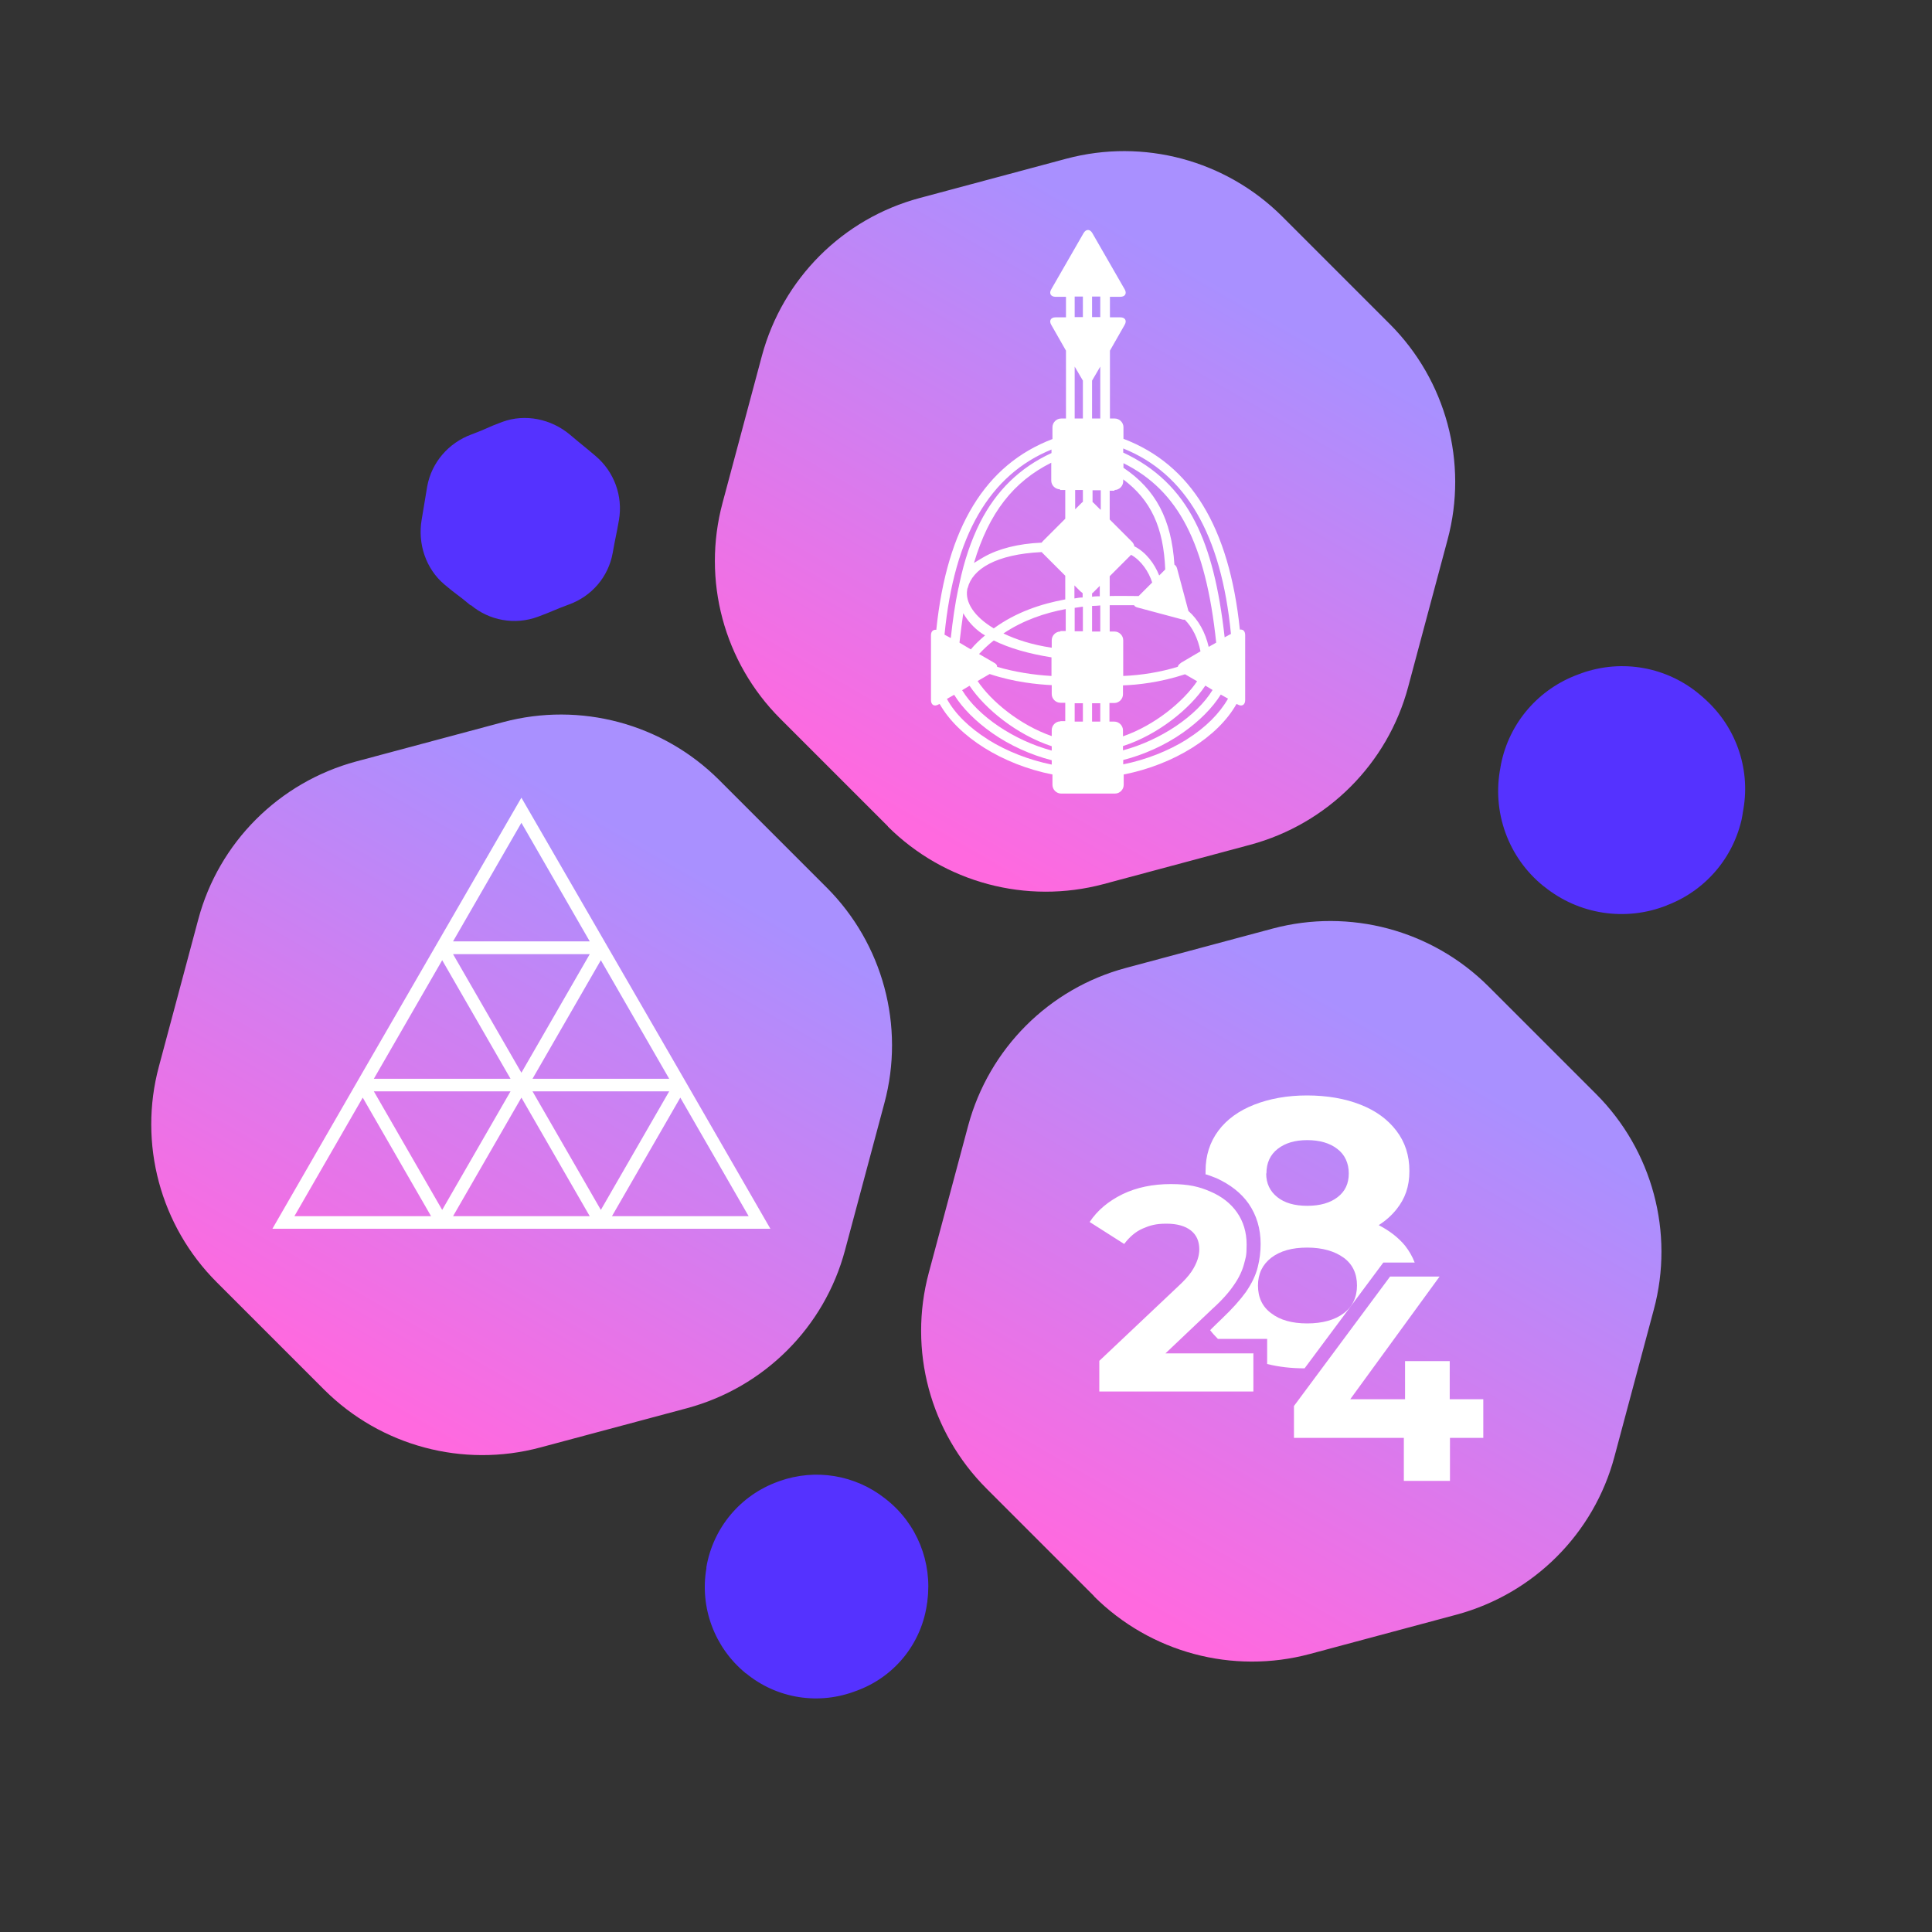
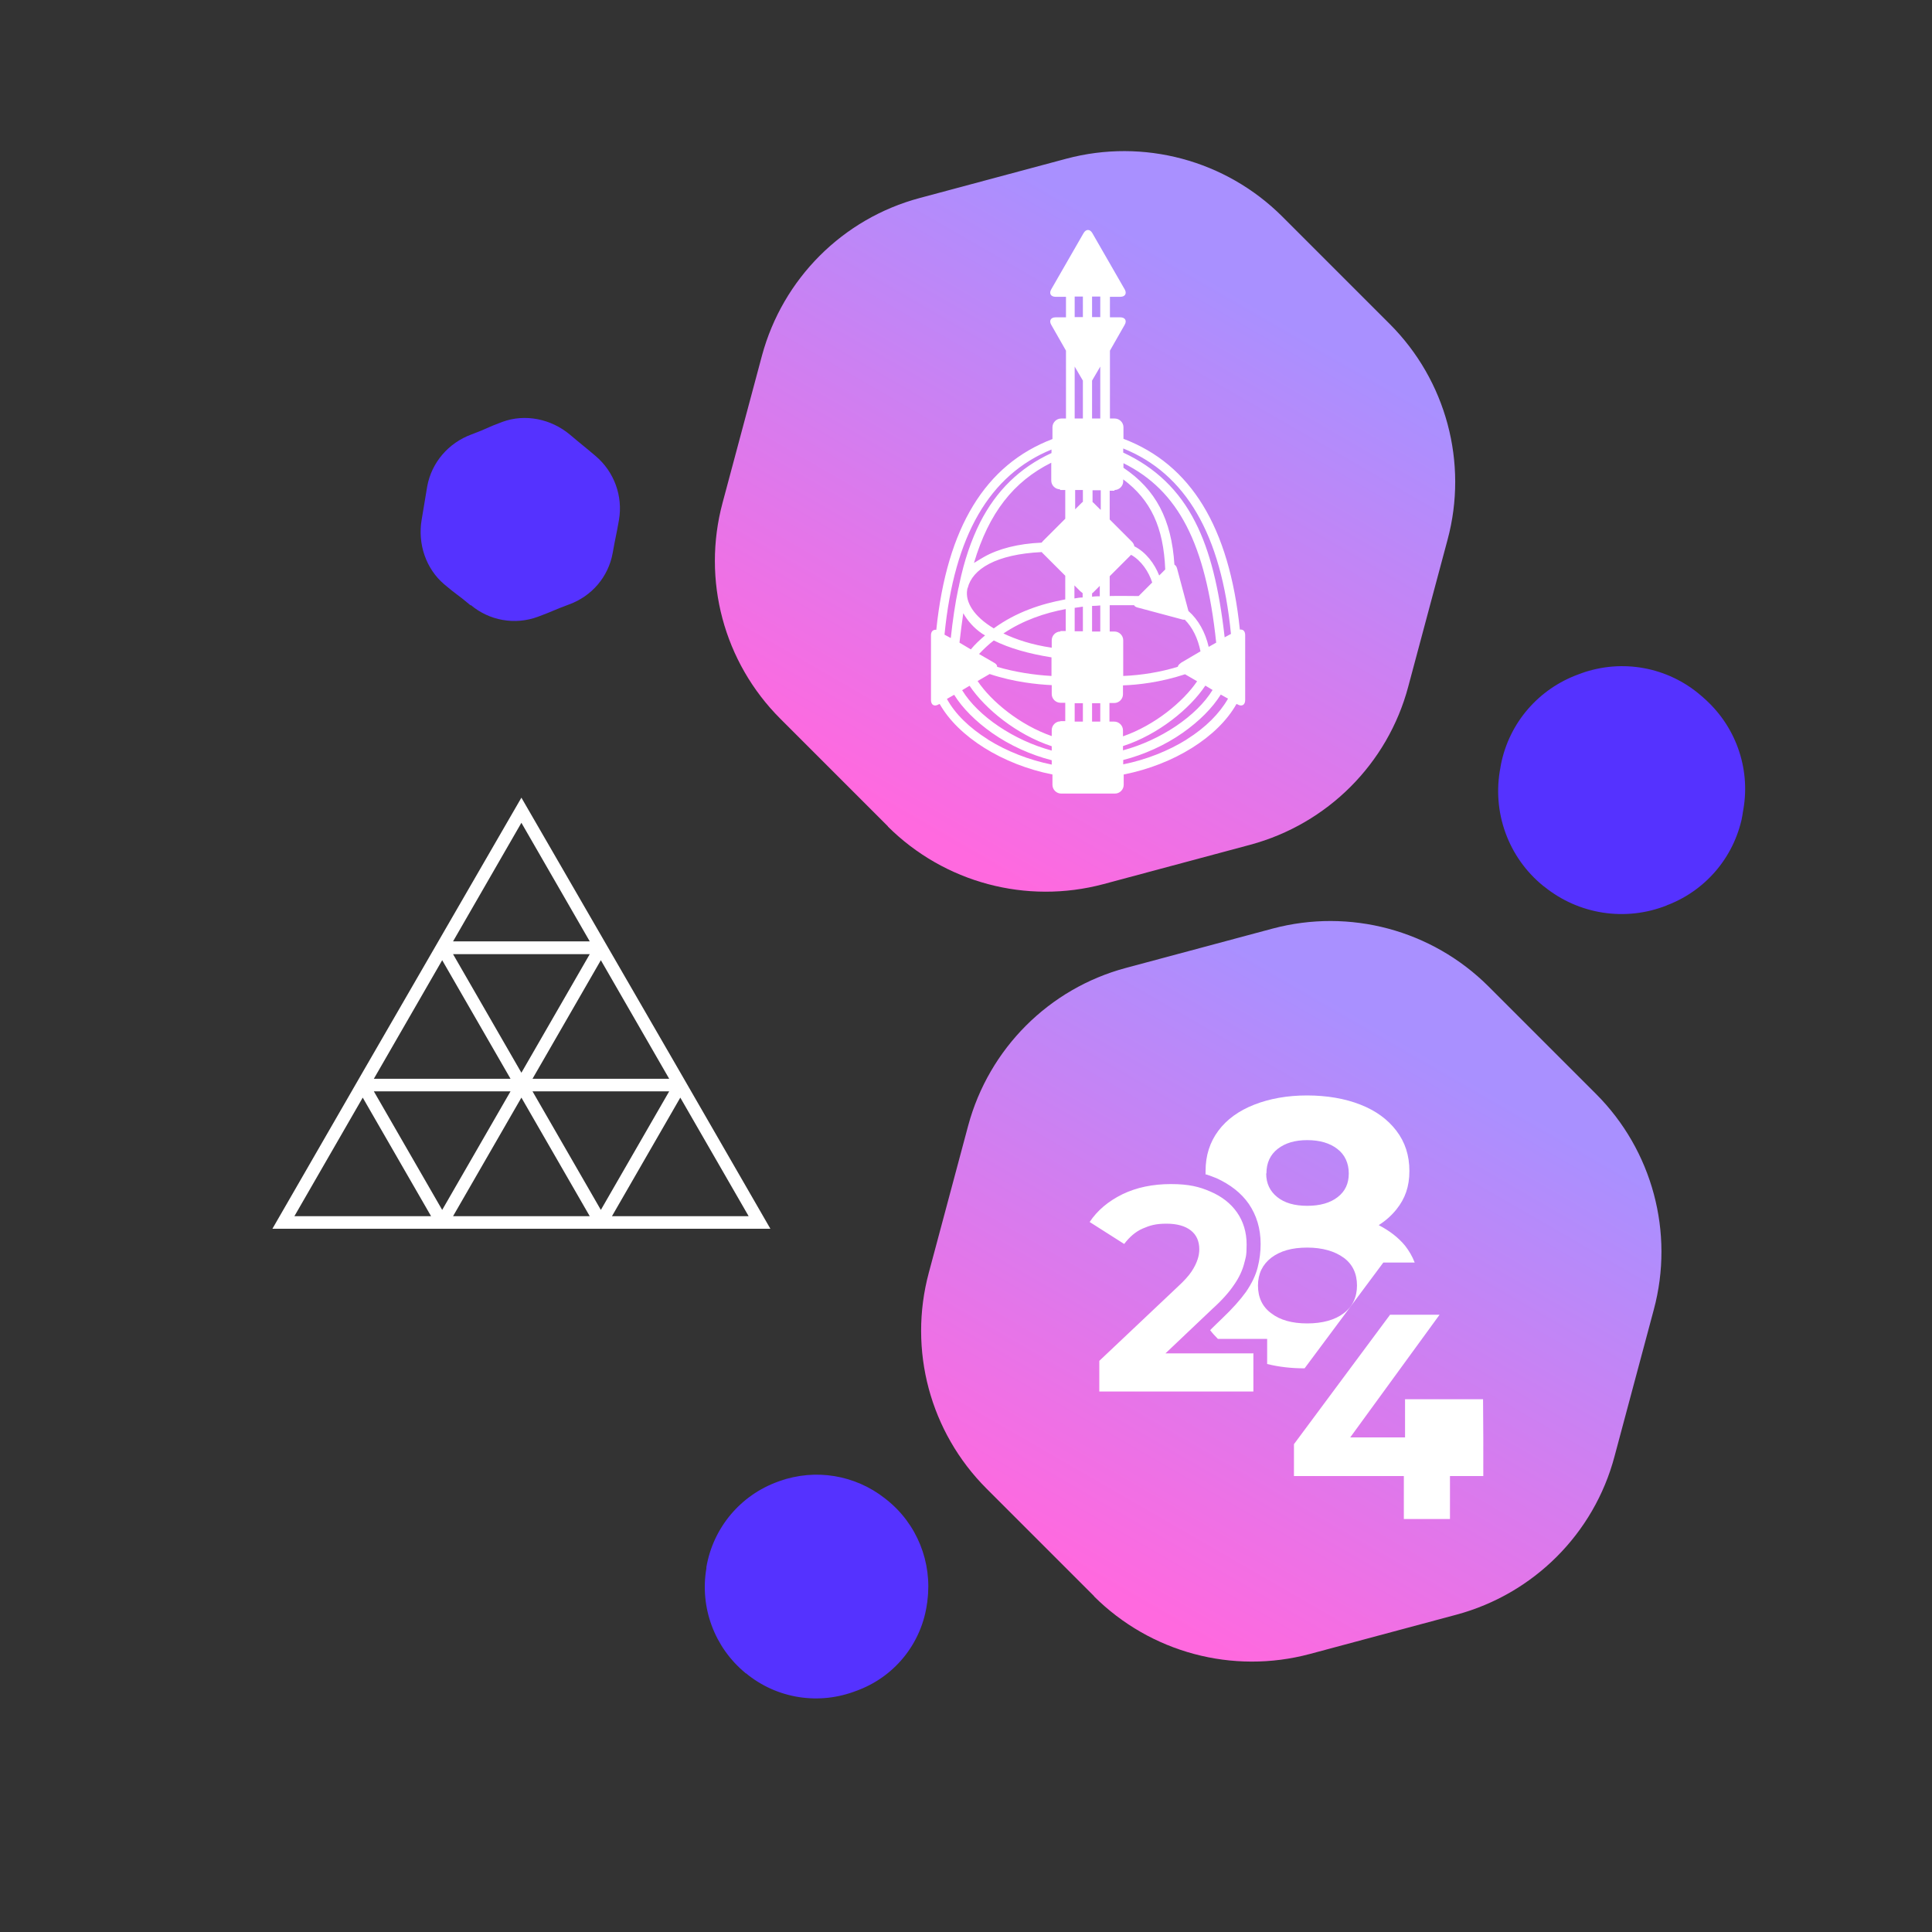
<svg xmlns="http://www.w3.org/2000/svg" xmlns:xlink="http://www.w3.org/1999/xlink" id="Layer_1" version="1.1" viewBox="0 0 800 800">
  <rect x="0" y="0" width="800" height="800" fill="#333333" stroke="none" />
  <defs>
    <style> .st0 { fill: url(#linear-gradient2); } .st1 { fill: #fff; } .st2 { fill: url(#linear-gradient1); } .st3 { fill: #5532ff; } .Graphic_x0020_Style { fill: url(#linear-gradient); } </style>
    <linearGradient id="linear-gradient" x1="107.3" y1="502.2" x2="289.6" y2="319.9" gradientTransform="translate(-89.9 117.2) rotate(-15)" gradientUnits="userSpaceOnUse">
      <stop offset="0" stop-color="#ff69df" />
      <stop offset="1" stop-color="#a990ff" />
    </linearGradient>
    <linearGradient id="linear-gradient1" x1="393.1" y1="337.1" x2="575.4" y2="154.9" xlink:href="#linear-gradient" />
    <linearGradient id="linear-gradient2" x1="393.1" y1="667.2" x2="575.4" y2="484.9" xlink:href="#linear-gradient" />
  </defs>
  <path class="st3" d="M194.9,250.7c-5.3-4.5-5.6-4.2-10.9-8.7-7.7-6.5-11.1-16.9-9.4-26.8,1.2-6.9,1.1-6.9,2.3-13.8,1.8-9.9,8.8-18,18.3-21.5,6.5-2.4,6.3-2.8,12.8-5.2,9.5-3.5,20.2-1.2,27.9,5.2,5.3,4.5,5.4,4.4,10.7,8.9,7.7,6.5,11.4,16.6,9.7,26.5-1.2,6.9-1.4,6.8-2.6,13.7-1.8,9.9-8.7,17.9-18.1,21.3-6.5,2.4-6.4,2.7-12.9,5.1-9.5,3.5-20.1,1.6-27.8-4.9Z" />
  <path class="st3" d="M639.4,367.1c-.1,0-.2-.2-.3-.2-14.6-11.8-21.4-30.7-17.8-49.1,0-.4.2-.8.2-1.2,3.4-17.3,15.6-31.4,32.2-37.4s.7-.3,1.1-.4c16.9-6.1,35.8-2.6,49.4,9.1s.7.6,1,.9c13.3,11.4,19.7,29,16.7,46.3s-.2,1-.2,1.5c-2.9,17.2-14.6,31.6-30.8,38-.2,0-.5.2-.7.3-17.1,6.8-36.5,3.8-50.8-7.8Z" />
  <path class="st3" d="M308.8,692.9c0,0-.2-.1-.2-.2-12.7-10.5-18.9-27-16.1-43.3,0-.2,0-.3,0-.5,2.8-16.3,14.1-29.8,29.7-35.4s.4-.1.6-.2c14.8-5.3,31.3-2.6,43.7,7.2.2.1.3.3.5.4,12.7,10,19.1,26,17,42,0,.3,0,.6-.1.8-2.1,16.2-12.8,29.9-27.9,35.9s-.7.3-1.1.4c-15.5,6.2-33.2,3.5-46.1-7.2Z" />
-   <path class="Graphic_x0020_Style" d="M134.3,575.5l-44.6-44.6c-23.3-23.3-32.5-57.4-23.9-89.3l16.3-60.9c8.5-31.9,33.5-56.8,65.4-65.4l60.9-16.3c31.9-8.5,65.9.6,89.3,23.9l44.6,44.6c23.3,23.3,32.5,57.4,23.9,89.3l-16.3,60.9c-8.5,31.9-33.5,56.8-65.4,65.4l-60.9,16.3c-31.9,8.5-65.9-.6-89.3-23.9Z" />
  <path class="st2" d="M367.7,342.2l-44.6-44.6c-23.4-23.4-32.5-57.4-23.9-89.4l16.3-60.9c8.6-31.9,33.5-56.8,65.3-65.3l60.8-16.3c31.9-8.5,65.9.6,89.3,23.9l44.6,44.6c23.3,23.3,32.5,57.4,23.9,89.3l-16.3,60.9c-8.5,31.9-33.5,56.8-65.4,65.4l-60.8,16.3c-31.9,8.5-65.9-.6-89.3-23.9Z" />
  <path class="st0" d="M453.1,661l-44.6-44.6c-23.4-23.4-32.5-57.4-23.9-89.4l16.3-60.9c8.6-31.9,33.5-56.8,65.3-65.3l60.8-16.3c31.9-8.5,65.9.6,89.3,23.9l44.6,44.6c23.3,23.3,32.5,57.4,23.9,89.3l-16.3,60.9c-8.5,31.9-33.5,56.8-65.4,65.4l-60.8,16.3c-31.9,8.5-65.9-.6-89.3-23.9Z" />
  <path class="st1" d="M513.4,260.7c-4.4-42.5-20.3-68.4-48.2-79v-4.8c0-2-1.7-3.6-3.6-3.6h-2v-28.1l6.1-10.7c1-1.7.2-3.1-1.8-3.1h-4.3v-8.5h4.3c2,0,2.8-1.4,1.8-3.1l-13.4-23.3c-1-1.7-2.6-1.7-3.6,0l-13.4,23.3c-1,1.7-.2,3.1,1.8,3.1h4.3v8.5h-4.3c-2,0-2.8,1.4-1.8,3.1l6.1,10.7v28.1h-2c-2,0-3.6,1.7-3.6,3.6v4.9c-27.8,10.6-43.7,36.5-48.1,79-1.2-.2-2.2.6-2.2,2.2v26.9c0,2,1.4,2.8,3.1,1.8l.5-.2c7.7,13.6,26,25.1,46.7,29.2v4.3c0,2,1.7,3.6,3.6,3.6h22.3c2,0,3.6-1.7,3.6-3.6v-4.3c20.8-4.1,39-15.5,46.7-29.2l.5.2c1.7,1,3.1.2,3.1-1.8v-26.9c0-1.6-.8-2.4-2-2.3h0ZM509.7,262.5l-2.6,1.4c-2.3-20.5-6.1-35.8-12.1-47.6-6.7-13.3-16.6-22.7-29.9-28.9v-1.7c25.9,10.4,40.6,35.6,44.6,76.7h0ZM459.4,298.7v-7.6h2c2,0,3.6-1.7,3.6-3.6v-3.7c5.9-.2,15.4-1.2,25.7-4.6l5,2.9c-5.8,8.5-17.5,18.2-30.7,22.8v-2.5c0-2-1.7-3.6-3.6-3.6h-2ZM398.8,253.8c1.8,3.2,4.4,6.2,7.9,8.6.4.2.8.5,1.2.7-2,1.7-4.1,3.6-5.9,5.8l-4.7-2.8c.5-4.3,1-8.4,1.6-12.4h-.1ZM439.1,202.9h2v11.9l-9.2,9.2c-.2.2-.4.5-.6.7-9.6.4-17.9,2.5-24,6-1.4.8-2.8,1.7-4,2.4,6.2-20.8,16.4-33.7,32-41.5v7.4c0,2,1.7,3.6,3.6,3.6v.2ZM448.4,202.9v4.9c-.2.1-.5.4-.6.5l-2.6,2.6v-8h3.4-.1ZM500.5,267.9c-1.4-6.1-4.3-11.3-8.4-14.9l-4.7-17.6c-.2-.8-.6-1.3-1.1-1.6-1.2-18.7-7.7-31.1-21.1-40.1v-1.9c22.8,11.3,34.1,33.4,38.4,74.3l-3,1.7h-.1ZM489,274.5c-.7.5-1.2,1-1.3,1.6-7.1,2.2-15.1,3.5-22.6,3.8v-14.8c0-2-1.7-3.6-3.6-3.6h-2v-10.9c3.8,0,7.2,0,10.1,0,.2.5.8.8,1.6,1l18.7,5h.7c3.2,3.2,5.4,7.7,6.5,13.1l-8,4.7h0ZM439.1,261.5c-2,0-3.6,1.7-3.6,3.6v3.1c-8.2-1.2-14.8-3.4-20-5.9,8.2-5.5,17.2-8.5,25.8-10.1v9.1h-2.2ZM412.9,276c0-.6-.5-1.2-1.3-1.6l-6.2-3.6c1.9-2,4-4,6.1-5.6,6.4,3.2,14.5,5.5,23.9,7v7.7c-7.4-.4-15.5-1.7-22.6-3.8h.1ZM445,251.7c1.1-.1,2.3-.4,3.4-.5v10.2s-3.4,0-3.4,0v-9.7ZM447.7,245.1c.2.2.4.4.6.5v1.8c-1.1,0-2.2.2-3.4.4v-5.4l2.6,2.6h.1ZM468.3,229.7c4.3,2.4,7.4,7.1,8.8,11.5l-5.6,5.6h-1.3c-3,0-6.6-.1-10.7,0v-8.2s8.9-8.9,8.9-8.9h0ZM455.6,246.9c-1.1,0-2.2,0-3.4.2v-1.4c.2-.1.5-.4.6-.5l2.6-2.6v4.4s.1-.1.1-.1ZM452.2,250.9c1.1,0,2.3-.1,3.4-.2v10.8s-3.4,0-3.4,0v-10.6ZM461.5,202.9c2,0,3.6-1.7,3.6-3.6v-.8c11.4,8.5,16.7,19.8,17.4,37.3l-2.5,2.5c-1.9-4.8-5.4-9.6-10.3-12.1-.1-.7-.5-1.4-1-1.9l-9.2-9.2v-11.9h2s0-.2,0-.2ZM455.6,211l-2.6-2.6c-.2-.2-.4-.4-.6-.5v-4.9h3.4v8h-.1ZM400.7,243.5c1.9-7.8,11.6-14,30.7-14.9.1.2.2.4.5.6l9.2,9.2v9.8c-9.8,1.8-20.3,5.2-29.6,12-8.2-4.9-11.9-10.9-11-16h0c0-.2.1-.6.2-.8h0ZM401.5,284c6.4,9.5,19.4,20.2,34,25v1.8c-15.6-4.2-30.5-14.2-37.1-25l3-1.8h.1ZM439.1,298.7c-2,0-3.6,1.7-3.6,3.6v2.5c-13.2-4.6-25-14.3-30.7-22.8l5-2.9c10.2,3.4,19.8,4.3,25.7,4.6v3.7c0,2,1.7,3.6,3.6,3.6h2v7.6h-2ZM445,291.2h3.4v7.6h-3.4v-7.6ZM452.2,291.2h3.4s0,7.6,0,7.6h-3.4v-7.6ZM465.1,308.9c14.5-4.7,27.7-15.5,34-25l3,1.8c-6.6,10.8-21.5,20.8-37.1,25v-1.8s.1,0,.1,0ZM455.6,173.3h-3.4v-15.7s3.4-5.8,3.4-5.8v21.5h0ZM455.6,131.3h-3.4v-8.5h3.4v8.5ZM445,122.8h3.4v8.5h-3.4v-8.5ZM445,151.8l3.4,5.8v15.7s-3.4,0-3.4,0v-21.5h0ZM435.4,185.9v1.7c-13.2,6.1-22.9,15.6-29.6,28.8-3.6,7.2-6.5,15.5-8.6,25.6-.1.6-.2,1.1-.4,1.8h0c-1.3,6.1-2.3,13-3.1,20.4l-2.6-1.4c4-41,18.6-66.2,44.4-76.7h0ZM409.1,306.2c-7.8-4.9-13.7-10.7-17-16.8l3-1.7c3.4,5.5,8.9,11,15.7,15.8,7.4,5.2,16.1,9.1,24.7,11.3v1.8c-9.4-1.9-18.6-5.5-26.3-10.3h-.1ZM491.4,306.2c-7.7,4.8-16.9,8.4-26.3,10.3v-1.8c8.6-2.2,17.3-6.1,24.7-11.3,6.8-4.8,12.2-10.2,15.7-15.8l3,1.7c-3.5,6.1-9.2,11.9-17,16.8h-.1Z" />
-   <path class="st1" d="M519,560.2v16h-63.8v-12.7l32.6-30.8c2.5-2.3,4.4-4.4,5.6-6.2s2-3.5,2.5-5,.7-2.9.7-4.2c0-3.4-1.2-6-3.5-7.8s-5.6-2.8-10.1-2.8c-4.4,0-6.8.7-9.8,2-3,1.3-5.5,3.5-7.7,6.4l-14.3-9.1c3.2-4.8,7.7-8.6,13.6-11.5,5.8-2.8,12.5-4.2,20-4.2s11.8,1.1,16.4,3.1c4.7,2,8.4,4.9,11,8.6,2.6,3.7,4,8.2,4,13.3s-.4,5.4-1.1,8.2c-.7,2.6-2,5.5-4.1,8.5-2,3-5,6.4-9,10l-19.4,18.4h36.4s-.1,0-.1,0ZM614.1,579.4h-13.8v-15.8h-18.5v15.8h-22.7s37-50.8,37-50.8h-20.5s-39.8,53.6-39.8,53.6v13.2h45.5v17.8h19.1v-17.8h13.8s0-16,0-16h0ZM499.2,486.5v-1.6c0-6.5,1.8-12,5.3-16.7,3.5-4.7,8.5-8.3,14.9-10.8,6.4-2.5,13.7-3.8,21.8-3.8,8.2,0,15.8,1.3,22.1,3.8,6.4,2.5,11.3,6.1,14.9,10.8,3.6,4.7,5.4,10.2,5.4,16.7s-1.8,11.4-5.3,15.8c-2,2.5-4.4,4.7-7.4,6.6,4.4,2.3,8,5,10.9,8.5,1.7,2.2,3,4.4,4,7h-13s-32.6,43.8-32.6,43.8c-5.5,0-10.7-.6-15.5-1.8v-10.4h-20.4c-1.2-1.2-2.3-2.4-3.2-3.6h0c0-.1,5-4.9,5-4.9,4.3-4.1,7.4-7.6,9.8-10.9,2.4-3.5,4.1-7,4.9-10.3.8-3.1,1.2-6.4,1.2-9.6,0-6.4-1.7-11.9-4.9-16.6-3.2-4.6-7.7-8-13.3-10.6-1.4-.6-2.9-1.1-4.3-1.6h-.2ZM561.9,532.3c0-4.9-1.8-8.8-5.5-11.5s-8.8-4.2-15.1-4.2c-6.4,0-11.2,1.4-14.9,4.2-3.6,2.8-5.5,6.6-5.5,11.5,0,4.9,1.8,8.8,5.5,11.5,3.6,2.8,8.6,4.2,14.9,4.2,6.2,0,11.4-1.4,15.1-4.2,3.7-2.8,5.5-6.7,5.5-11.5ZM524.3,485.9c0,4.2,1.6,7.4,4.6,9.8,3,2.4,7.1,3.6,12.4,3.6,5.3,0,9.5-1.2,12.6-3.6s4.6-5.6,4.6-9.8c0-4.2-1.6-7.8-4.8-10.2-3.1-2.4-7.3-3.6-12.4-3.6s-9.1,1.2-12.2,3.6c-3.1,2.4-4.7,5.8-4.7,10.2h0Z" />
+   <path class="st1" d="M519,560.2v16h-63.8v-12.7l32.6-30.8c2.5-2.3,4.4-4.4,5.6-6.2s2-3.5,2.5-5,.7-2.9.7-4.2c0-3.4-1.2-6-3.5-7.8s-5.6-2.8-10.1-2.8c-4.4,0-6.8.7-9.8,2-3,1.3-5.5,3.5-7.7,6.4l-14.3-9.1c3.2-4.8,7.7-8.6,13.6-11.5,5.8-2.8,12.5-4.2,20-4.2s11.8,1.1,16.4,3.1c4.7,2,8.4,4.9,11,8.6,2.6,3.7,4,8.2,4,13.3s-.4,5.4-1.1,8.2c-.7,2.6-2,5.5-4.1,8.5-2,3-5,6.4-9,10l-19.4,18.4h36.4s-.1,0-.1,0ZM614.1,579.4h-13.8h-18.5v15.8h-22.7s37-50.8,37-50.8h-20.5s-39.8,53.6-39.8,53.6v13.2h45.5v17.8h19.1v-17.8h13.8s0-16,0-16h0ZM499.2,486.5v-1.6c0-6.5,1.8-12,5.3-16.7,3.5-4.7,8.5-8.3,14.9-10.8,6.4-2.5,13.7-3.8,21.8-3.8,8.2,0,15.8,1.3,22.1,3.8,6.4,2.5,11.3,6.1,14.9,10.8,3.6,4.7,5.4,10.2,5.4,16.7s-1.8,11.4-5.3,15.8c-2,2.5-4.4,4.7-7.4,6.6,4.4,2.3,8,5,10.9,8.5,1.7,2.2,3,4.4,4,7h-13s-32.6,43.8-32.6,43.8c-5.5,0-10.7-.6-15.5-1.8v-10.4h-20.4c-1.2-1.2-2.3-2.4-3.2-3.6h0c0-.1,5-4.9,5-4.9,4.3-4.1,7.4-7.6,9.8-10.9,2.4-3.5,4.1-7,4.9-10.3.8-3.1,1.2-6.4,1.2-9.6,0-6.4-1.7-11.9-4.9-16.6-3.2-4.6-7.7-8-13.3-10.6-1.4-.6-2.9-1.1-4.3-1.6h-.2ZM561.9,532.3c0-4.9-1.8-8.8-5.5-11.5s-8.8-4.2-15.1-4.2c-6.4,0-11.2,1.4-14.9,4.2-3.6,2.8-5.5,6.6-5.5,11.5,0,4.9,1.8,8.8,5.5,11.5,3.6,2.8,8.6,4.2,14.9,4.2,6.2,0,11.4-1.4,15.1-4.2,3.7-2.8,5.5-6.7,5.5-11.5ZM524.3,485.9c0,4.2,1.6,7.4,4.6,9.8,3,2.4,7.1,3.6,12.4,3.6,5.3,0,9.5-1.2,12.6-3.6s4.6-5.6,4.6-9.8c0-4.2-1.6-7.8-4.8-10.2-3.1-2.4-7.3-3.6-12.4-3.6s-9.1,1.2-12.2,3.6c-3.1,2.4-4.7,5.8-4.7,10.2h0Z" />
  <path class="st1" d="M281.7,444.1h0l-32.9-56.9h0l-32.9-56.9-32.9,56.9h0l-32.9,56.9h0l-37.3,64.7h206.2s-37.3-64.7-37.3-64.7h0ZM277.1,446.7h-56.6s28.3-49.1,28.3-49.1l28.3,49.1ZM215.9,340.7l28.3,49.1h-56.6s28.3-49.1,28.3-49.1ZM244.2,395.1l-28.3,49.1h0l-28.3-49.1h56.6ZM183.1,397.6l28.3,49.1h-56.6l28.3-49.1h0ZM121.9,503.6l28.3-49.1,28.3,49.1h-56.6s0,0,0,0ZM183.1,501l-28.3-49.1h56.6l-28.3,49.1h0ZM187.6,503.6l28.3-49.1,28.3,49.1h-56.6s0,0,0,0ZM248.8,501l-28.3-49.1h56.6l-28.3,49.1ZM281.7,454.5l28.3,49.1h-56.6l28.3-49.1Z" />
</svg>